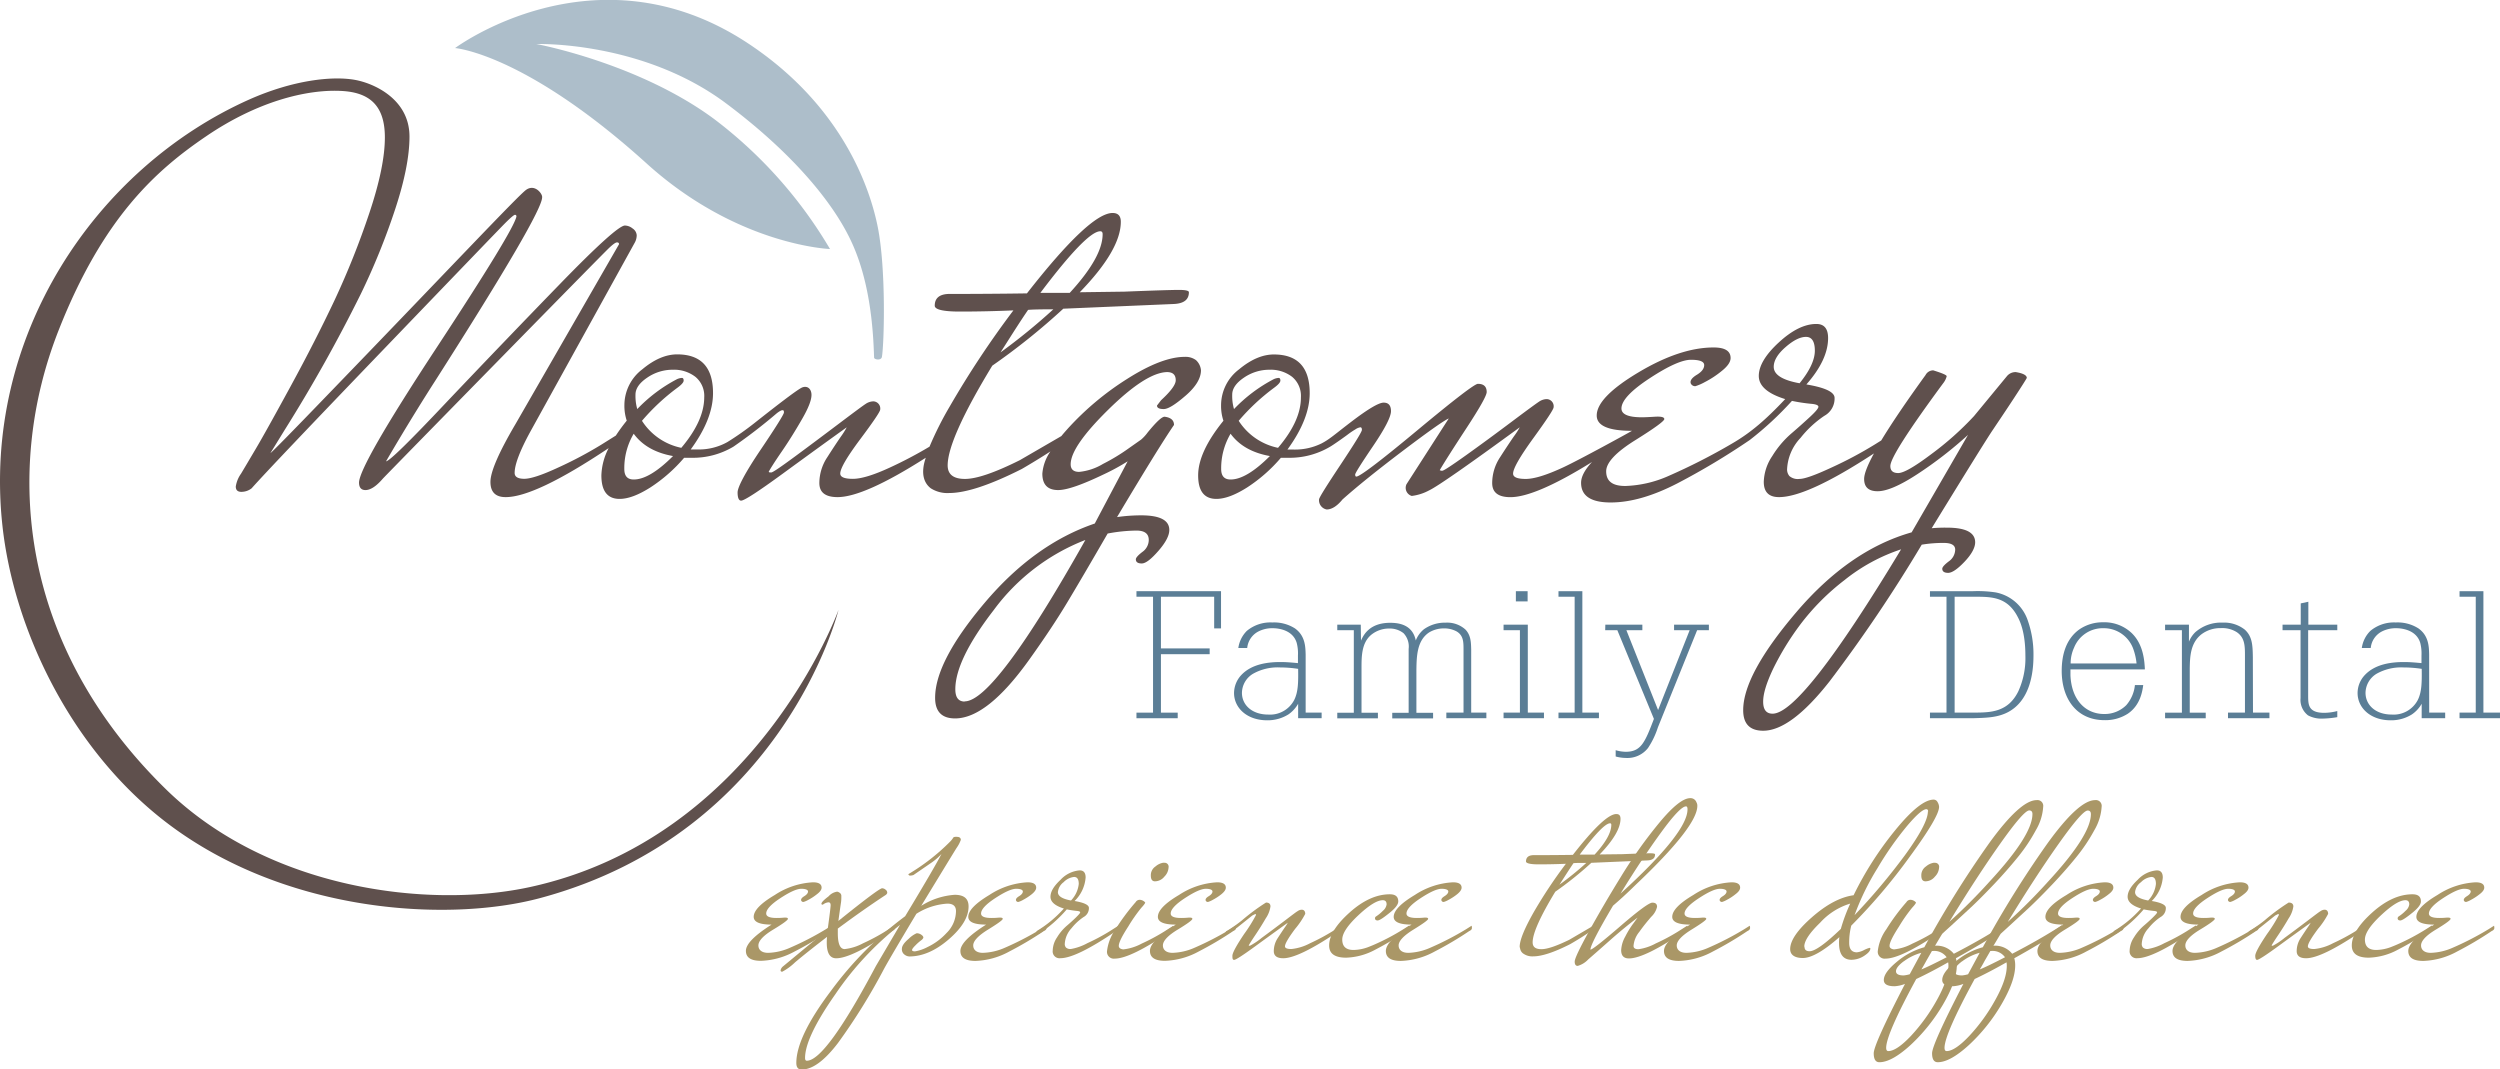
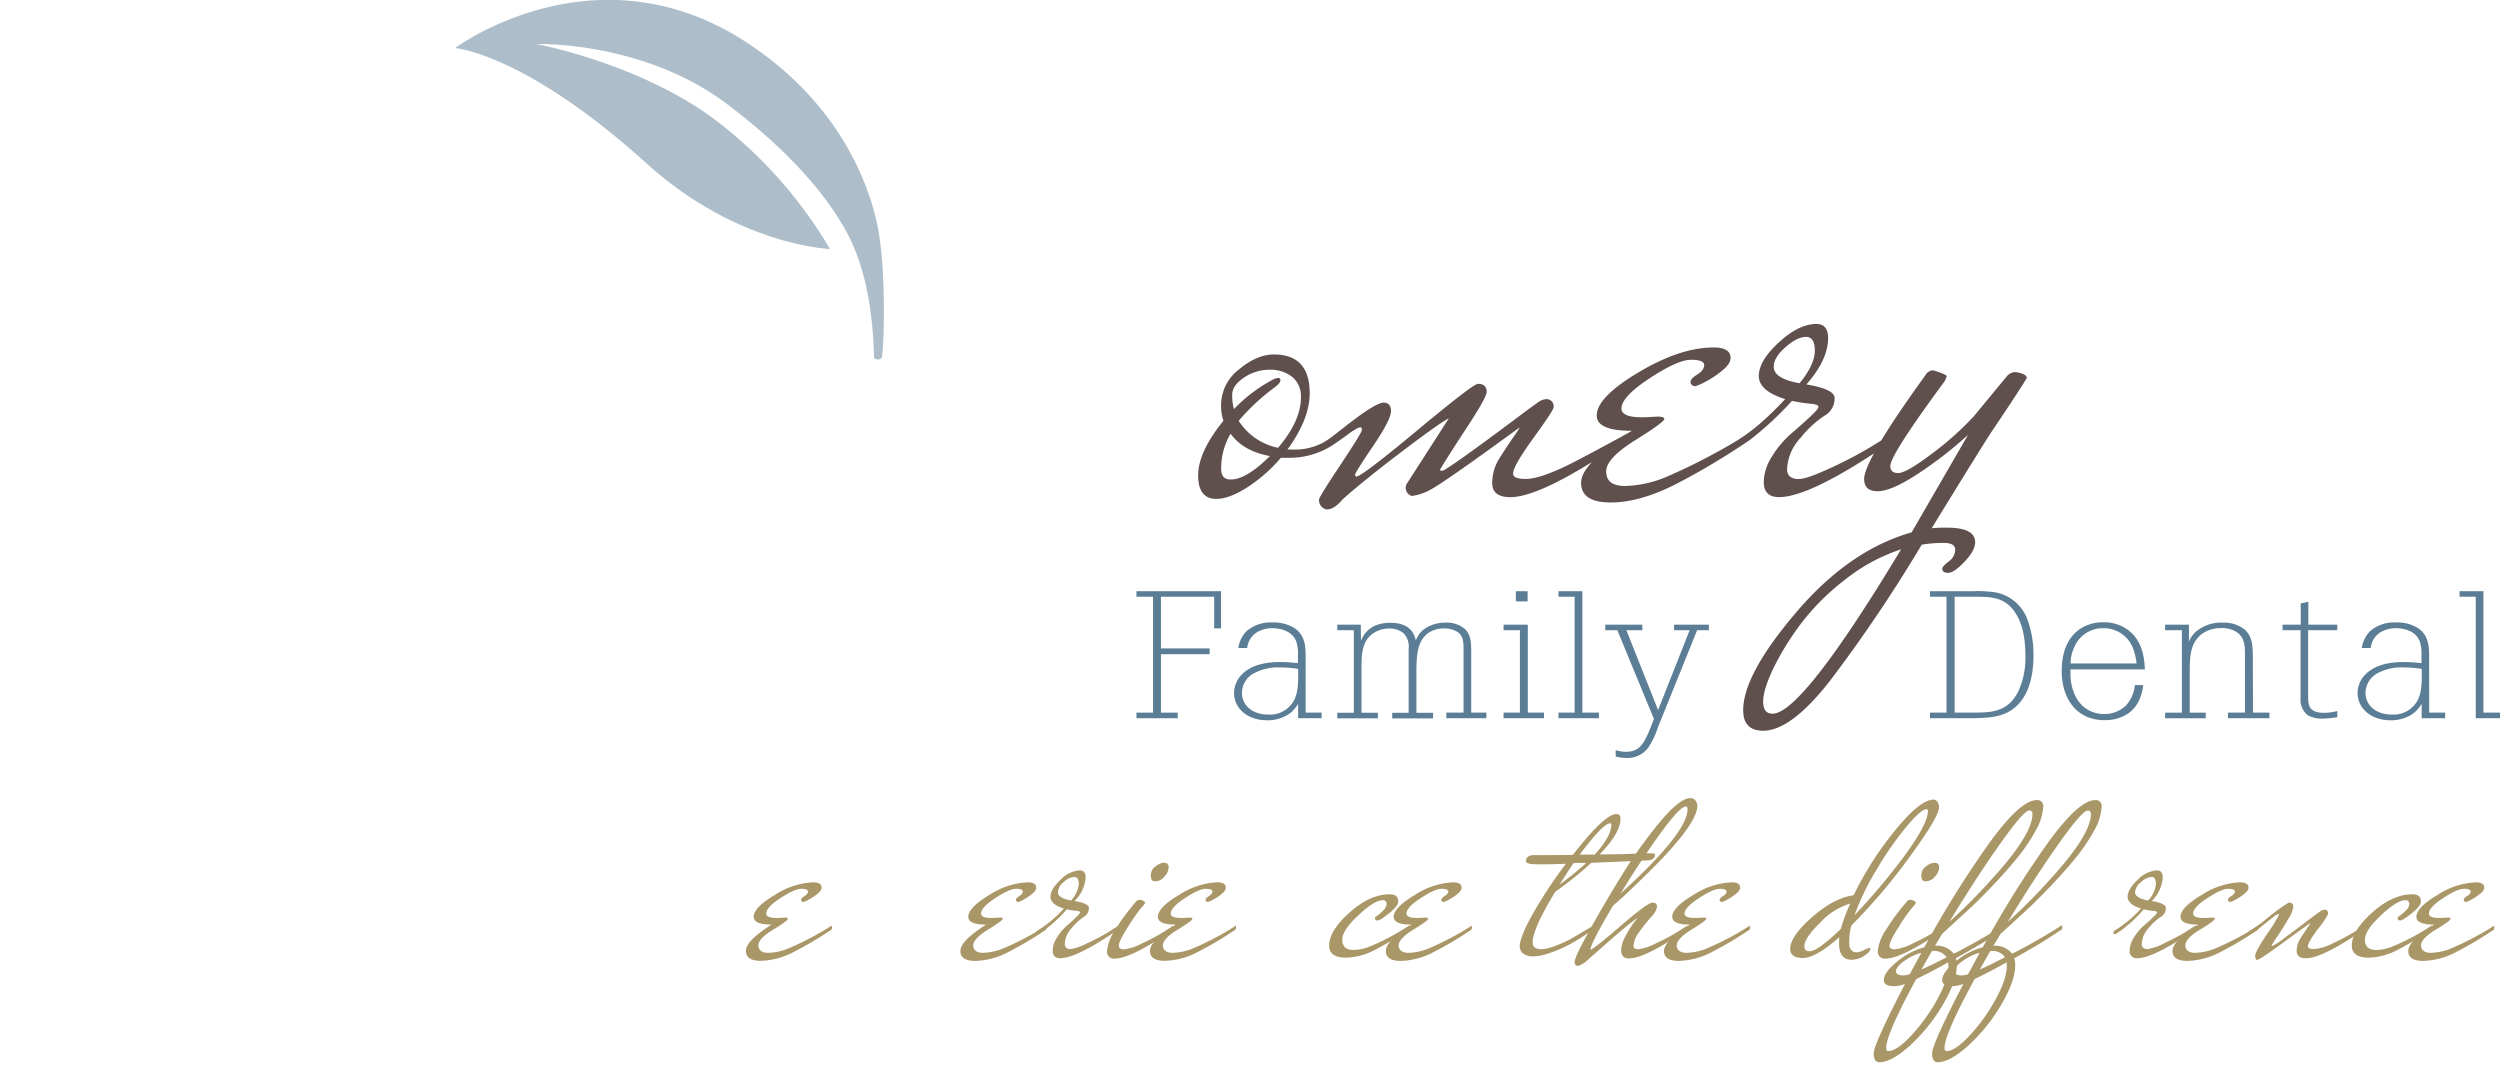
<svg xmlns="http://www.w3.org/2000/svg" id="Layer_1" data-name="Layer 1" viewBox="0 0 532.07 227.59">
  <defs>
    <style>
      .cls-1 {
        fill: #5b7e96;
      }

      .cls-2 {
        fill: #5f504d;
      }

      .cls-3 {
        fill: #aa9767;
      }

      .cls-4 {
        opacity: 0.5;
      }
    </style>
  </defs>
  <g>
    <path class="cls-1" d="M241.87,125.82h18v7.92h-1.46V127H247.08v11h10.37v1.23H247.08v12.44h3.57v1.19h-8.78v-1.19h3.53V127h-3.53Z" />
    <path class="cls-1" d="M277.88,151.66h3.4v1.19h-5v-3.07a6.87,6.87,0,0,1-2.06,2.26,8.35,8.35,0,0,1-4.52,1.26c-4.35,0-7.06-2.67-7.06-5.81a5.66,5.66,0,0,1,1.55-3.83c2.28-2.42,5.85-2.76,8.35-2.76,1.25,0,2.41.11,3.7.23v-1.61a8.82,8.82,0,0,0-.26-2.68c-.82-2.79-3.91-3.14-5.12-3.14a6.43,6.43,0,0,0-3.18.77,4.46,4.46,0,0,0-2.24,3.44h-1.89a6.41,6.41,0,0,1,1.8-3.63,7.82,7.82,0,0,1,5.43-1.8,8.26,8.26,0,0,1,4.82,1.26c2.19,1.57,2.23,3.87,2.28,5.59Zm-5.43-9.61a10.69,10.69,0,0,0-5.76,1.34,4.82,4.82,0,0,0-2.37,4.06c0,2.6,2.15,4.63,5.59,4.63a5.8,5.8,0,0,0,5.51-3.06c.86-1.69.91-3.68.86-6.67A25.66,25.66,0,0,0,272.45,142.05Z" />
    <path class="cls-1" d="M289.66,136.34c.52-1.18,1.81-3.79,6.2-3.79,2,0,4.77.46,5.46,3.76a5.81,5.81,0,0,1,1.72-2.38,7.72,7.72,0,0,1,4.65-1.41,5.78,5.78,0,0,1,4.18,1.45c1.2,1.23,1.2,2.83,1.24,4.21v13.48h3.23v1.19h-8.52v-1.19h3.66V138.33c0-1.68,0-3.06-1.46-3.94a5.52,5.52,0,0,0-2.71-.65,6.07,6.07,0,0,0-3.19.88c-2.54,1.72-2.63,5-2.67,8v9.08H305v1.19h-8.69v-1.19h3.49V138.11a4.13,4.13,0,0,0-1.08-3.34,4.7,4.7,0,0,0-3.05-1,6,6,0,0,0-3.84,1.34c-2.06,1.72-2.06,4.63-2.06,7.12v9.46h3.49v1.19h-8.65v-1.19h3.52V134.12h-3.52v-1.18h5Z" />
    <path class="cls-1" d="M320,132.94h5.16v18.72h3.44v1.19H320v-1.19h3.48V134.12H320Zm2.62-7.12h2.5V128h-2.5Z" />
    <path class="cls-1" d="M331.69,125.82h5.08v25.84h3.53v1.19h-8.61v-1.19h3.44V127h-3.44Z" />
    <path class="cls-1" d="M341.66,132.94h7.88v1.18h-3.4l6.75,17,6.72-17h-3.32v-1.18h7.41v1.18h-2.5l-8.35,20.68a17.76,17.76,0,0,1-2.11,4.4,5.56,5.56,0,0,1-4.73,2.11,8.34,8.34,0,0,1-2.15-.31v-1.34A7.87,7.87,0,0,0,346,160c3.27,0,4.09-2,6-7l-7.79-18.88h-2.58Z" />
  </g>
  <g>
    <path class="cls-1" d="M410.75,125.82h9.16a26,26,0,0,1,4.82.26,9,9,0,0,1,6.76,5.75,21.71,21.71,0,0,1,1.29,7.73c0,3.94-.86,9.46-5.25,11.91-2.2,1.22-4.56,1.3-7.45,1.38h-9.33v-1.19h3.52V127h-3.52ZM416,127v24.66H420c3.7,0,7.36-.08,9.55-4.52a17,17,0,0,0,1.51-7.58c0-5.13-1.21-7.47-1.68-8.35-2.15-4.09-5.42-4.17-8.52-4.21Z" />
    <path class="cls-1" d="M456.14,145.8c-.17,1.19-.56,4.25-3.27,6.09a8.81,8.81,0,0,1-4.95,1.38c-6,0-9.13-4.6-9.13-10.49,0-3.33.87-6.78,3.79-8.85a8.77,8.77,0,0,1,5-1.49,8.46,8.46,0,0,1,6.11,2.3c2.49,2.41,2.71,5.89,2.8,7.73H440.65v1.23c.21,5.24,3.18,8.26,7.18,8.26a6.51,6.51,0,0,0,4.69-1.87,7.68,7.68,0,0,0,1.85-4.29Zm-1.42-4.59a12.85,12.85,0,0,0-.69-3.07,6.66,6.66,0,0,0-6.37-4.44,6.57,6.57,0,0,0-6.24,4.14,8,8,0,0,0-.73,3.37Z" />
    <path class="cls-1" d="M479.5,151.66H483v1.19h-8.82v-1.19h3.61v-12c0-2.15,0-3.95-1.76-5.13a5.82,5.82,0,0,0-3.36-.85,6.69,6.69,0,0,0-4.17,1.34c-2.37,1.88-2.41,4.87-2.46,7.2v9.46h3.4v1.19h-8.65v-1.19h3.58V134.12h-3.58v-1.18h5.08v3.63a5.92,5.92,0,0,1,1.33-2,8.29,8.29,0,0,1,5.86-2.06,7.09,7.09,0,0,1,4.69,1.49c1.59,1.45,1.68,3.25,1.72,5.9Z" />
    <path class="cls-1" d="M491.28,128.07v4.87h6.16v1.18h-6.2V148c0,1.95,0,3.71,3.44,3.71a11.4,11.4,0,0,0,2.76-.38v1.3a20.93,20.93,0,0,1-3.23.31,6,6,0,0,1-3-.69,4.16,4.16,0,0,1-1.59-3.67V134.12h-3.83v-1.18h3.87v-4.52Z" />
    <path class="cls-1" d="M517,151.66h3.4v1.19h-5v-3.07a6.8,6.8,0,0,1-2.07,2.26,8.29,8.29,0,0,1-4.51,1.26c-4.35,0-7.06-2.67-7.06-5.81a5.61,5.61,0,0,1,1.55-3.83c2.28-2.42,5.85-2.76,8.35-2.76,1.24,0,2.41.11,3.7.23v-1.61a9.15,9.15,0,0,0-.26-2.68c-.82-2.79-3.92-3.14-5.12-3.14a6.47,6.47,0,0,0-3.19.77,4.44,4.44,0,0,0-2.23,3.44h-1.9a6.36,6.36,0,0,1,1.81-3.63,7.81,7.81,0,0,1,5.42-1.8,8.24,8.24,0,0,1,4.82,1.26c2.2,1.57,2.24,3.87,2.28,5.59Zm-5.42-9.61a10.73,10.73,0,0,0-5.77,1.34,4.84,4.84,0,0,0-2.36,4.06c0,2.6,2.15,4.63,5.59,4.63a5.8,5.8,0,0,0,5.51-3.06c.86-1.69.9-3.68.86-6.67A25.66,25.66,0,0,0,511.55,142.05Z" />
-     <path class="cls-1" d="M523.46,125.82h5.08v25.84h3.53v1.19h-8.61v-1.19h3.45V127h-3.45Z" />
+     <path class="cls-1" d="M523.46,125.82h5.08v25.84h3.53v1.19h-8.61h3.45V127h-3.45Z" />
  </g>
  <g>
-     <path class="cls-2" d="M254.53,76.64a3.73,3.73,0,0,0-2.37-.69q-4.87,0-12.25,4.68a60.81,60.81,0,0,0-12.73,10.68c-.46.52-.89,1-1.29,1.5l-8.83,5.12q-8,4-11.68,4t-3.69-2.87q0-5.62,9.5-21.24A141.15,141.15,0,0,0,226.3,65.7l23.49-1c2.16-.09,3.24-.92,3.24-2.5,0-.34-.71-.5-2.12-.5s-5.29.12-11.62.37l-9.49.13q8.74-9,8.74-15c0-1.25-.58-1.87-1.75-1.87q-4.86,0-18.23,17.11-8.25.12-16.74.12c-1.92.09-2.88.92-2.88,2.5,0,.83,1.8,1.25,5.38,1.25s7.37-.08,11.36-.25a200.52,200.52,0,0,0-13.61,20.55,71.31,71.31,0,0,0-4.24,8.45,89.34,89.34,0,0,1-8.38,4.42c-3.49,1.62-6.14,2.43-7.93,2.43s-2.69-.37-2.69-1.12c0-1.09,1.42-3.52,4.25-7.31s4.25-5.89,4.25-6.31a1.52,1.52,0,0,0-1.5-1.75,3.07,3.07,0,0,0-1.62.56c-.59.38-2.5,1.8-5.75,4.25s-6.37,4.79-9.37,7-4.64,3.32-4.93,3.32-.48,0-.56-.13c.25-.5,1.18-2,2.81-4.37s3.08-4.75,4.37-7,1.93-3.91,1.93-5-.67-2-1.87-1.63c-.67.19-3.79,2.5-10.12,7.5a63.44,63.44,0,0,1-5.9,4.16,12.48,12.48,0,0,1-6.34,1.58H147q4.76-6.5,4.75-12,0-8.23-7.62-8.24-3.62,0-7.43,3.18a9.6,9.6,0,0,0-3.81,7.56,10,10,0,0,0,.5,3.37,37.75,37.75,0,0,0-2.32,3.17l-2.92,1.83a84.15,84.15,0,0,1-9.25,4.93c-3.5,1.63-5.93,2.44-7.31,2.44s-2.06-.42-2.06-1.25q0-2.62,3.25-8.62l22.36-40.47a3.32,3.32,0,0,0,.37-1.5,1.87,1.87,0,0,0-.87-1.43A2.68,2.68,0,0,0,133,48q-1.75,0-13.93,12.55T95,85.63Q83.16,98.19,82.16,98.18s4.78-8.28,10.61-17.36Q115.39,45.35,115.38,42v-.12c0-.7-1.55-2.75-3.37-1.5-1.52,1-16.32,16.78-42.22,43.59Q58,96.2,57.55,96.43l3-4.87a327.38,327.38,0,0,0,16.24-29,146.14,146.14,0,0,0,7.3-18q3.06-9.26,3.06-15.5C87.15,21,79.43,17.69,75.54,17,70.79,16.14,62.43,17,53,21.2,20.38,35.8-3.93,71.58.53,112c2.34,21.17,13.8,46.25,33.67,62.1,25.4,20.25,61,22.39,80.89,17,51.79-14,63.37-61.3,63.37-61.3s-17.35,48.49-65.71,59c-21.56,4.67-55.56.49-77.36-20.75C4.1,137.51.79,100.05,12.44,70.39,21.92,46.24,33.29,36.19,43.88,29c11-7.49,21.46-10,28.68-9.65,6,.28,9.35,3,9.35,9.89q0,6.25-3.31,16.12a173.07,173.07,0,0,1-7.37,18.48q-4.07,8.63-9.37,18.36T54.49,95.43q-2.07,3.51-3.19,5.38a6.33,6.33,0,0,0-1.12,2.74c0,.75.4,1.13,1.18,1.13a3.54,3.54,0,0,0,2.19-.75q3.87-4.37,28-29.48t25.92-26.92c1.21-1.21,1.92-1.81,2.13-1.81s.31.12.31.37q-.63,3-17,27.92T76.41,102.68c0,1.08.46,1.62,1.37,1.62q1.62,0,3.75-2.49,3.75-3.87,25.3-25.86t22.79-23.17c.83-.79,1.4-1.19,1.69-1.19s.44.13.44.38l-22,38.22q-5.37,9.12-5.37,12.37t3.25,3.24q6.3,0,21.91-10.43a13.41,13.41,0,0,0-1.55,5.81q0,5,3.87,5c1.83,0,4-.82,6.56-2.44a33.24,33.24,0,0,0,7.18-6.31h1.5a16.87,16.87,0,0,0,9-2.37,114,114,0,0,0,9.24-7.12c1-.77,1.25-.63,1.25-.63.17,0,.27.13.25.5s-1.64,3-4.93,7.87-4.93,8-4.93,9.12.25,1.75.75,1.75q1,0,8.86-5.74t13.62-9.87A16,16,0,0,1,179,92.87q-1.25,1.81-2.93,4.44a10,10,0,0,0-1.69,5.49q0,3,3.87,3,5.65,0,18.78-8.38c-1.26,3.69-.15,5.59,1.08,6.51a6.55,6.55,0,0,0,3.87,1q5.37,0,15.49-5.12c2.15-1.25,4.17-2.49,6.09-3.73a9.56,9.56,0,0,0-1.72,4.73c0,2.33,1.13,3.49,3.37,3.49,1.84,0,5.08-1.12,9.75-3.37A46.13,46.13,0,0,0,240,98.18l-7,13.24q-12.87,4.38-23.43,16.87t-10.55,20.23q0,4.38,4.25,4.38,6.87,0,15.86-12.62,4.74-6.63,7.93-11.93t8.68-14.8a35.07,35.07,0,0,1,6.12-.63c1.75,0,2.63.67,2.63,2a3.15,3.15,0,0,1-1.38,2.56c-.92.71-1.37,1.23-1.37,1.56,0,.58.41.88,1.25.88s2-.9,3.56-2.69,2.31-3.27,2.31-4.43c0-2.09-2-3.12-6-3.12a36.2,36.2,0,0,0-5.12.37q8.86-14.86,12.12-19.61c0-1-.67-1.58-2-1.75-.59,0-1.79,1.12-3.62,3.37a8.83,8.83,0,0,1-1.38,1.5l-2.49,1.75a42,42,0,0,1-5.63,3.43,12.07,12.07,0,0,1-5.06,1.69c-1.2,0-1.81-.54-1.81-1.62q0-3.75,8-11.62t12.49-8c1.25,0,1.87.58,1.87,1.74q0,1.38-3.12,4.25l-.87,1.13c0,.5.47.75,1.43.75s2.52-1,4.69-2.88,3.24-3.7,3.24-5.37A3.3,3.3,0,0,0,254.53,76.64ZM234.17,49.22c.33,0,.5.2.5.62q0,4.88-7,12.49h-6.25Q231.3,49.22,234.17,49.22ZM215.68,70.7q2-3.12,3.13-4.75,1.37-.12,5.37-.12A129.48,129.48,0,0,1,212.94,75Q213.69,73.83,215.68,70.7Zm-80.81,31.35c-1.34,0-2-.74-2-2.24a14.37,14.37,0,0,1,2-7.5q2.74,3.75,8.37,4.75Q138.25,102.06,134.87,102.05ZM145,95.31a13.06,13.06,0,0,1-8.37-5.75,45.19,45.19,0,0,1,7.49-7q1.38-1,1.38-1.56c0-.38-.13-.57-.38-.57a3.06,3.06,0,0,0-1,.25,32.51,32.51,0,0,0-8.49,6.38,10,10,0,0,1-.38-3.07c0-1.29.83-2.49,2.5-3.62a9.53,9.53,0,0,1,5.43-1.68A7.45,7.45,0,0,1,148,80.2a5.26,5.26,0,0,1,1.88,4.37Q149.86,89.57,145,95.31Zm60.32,54c-1.33,0-2-.87-2-2.62q0-6.26,8.18-16.86A43.92,43.92,0,0,1,231,114.92Q211.69,149.27,205.31,149.27Z" />
    <path class="cls-2" d="M429,79.19a2.38,2.38,0,0,0-1.88.88l-7,8.49A64.84,64.84,0,0,1,411,96.68q-5.31,4-7,4t-1.68-1.5q0-2.37,11.24-17.61a3.87,3.87,0,0,0,.75-1.5c0-.25-1-.67-2.87-1.25a1.86,1.86,0,0,0-1.63,1c-4.12,5.69-7.25,10.32-9.43,13.92l-1.31.82a84,84,0,0,1-9.24,4.93q-5.25,2.45-6.87,2.44a2.73,2.73,0,0,1-2.13-.62,2.18,2.18,0,0,1-.49-1.38,10.38,10.38,0,0,1,2.87-6.74,22.41,22.41,0,0,1,5.06-4.69,4.19,4.19,0,0,0,2.18-3.81c0-1.25-2-2.2-6-2.87q4.62-5.25,4.62-9.87c0-2-.83-3-2.5-3-2.5,0-5.16,1.32-8,3.94s-4.25,5-4.25,7.12,1.87,3.77,5.62,4.93c-4.08,4.33-7.27,7.12-11.31,9.46a128.61,128.61,0,0,1-13.55,6.91,24.4,24.4,0,0,1-9.18,2.12c-2.7,0-4.06-1-4.06-3.12q0-2.76,6.18-6.62t6.19-4.5c0-.42-.67-.58-2-.5s-2.25.12-2.75.12q-4.36,0-4.37-1.87,0-2.49,6-6.43t8.8-3.94c1.87,0,2.81.38,2.81,1.13s-.52,1.43-1.56,2.06-1.48,1.23-1.31,1.81a1,1,0,0,0,1,.62,10.38,10.38,0,0,0,2-.87,20.19,20.19,0,0,0,3.62-2.38c1.25-1,1.87-1.91,1.87-2.74,0-1.5-1.2-2.25-3.62-2.25q-7.11,0-16,5.31t-8.87,9.18q0,3.25,7.5,3.25c-.46.29-11.18,6.18-14.68,7.8s-6.14,2.44-7.93,2.44-2.69-.37-2.69-1.13c0-1.08,1.44-3.59,4.31-7.55s4.31-6.14,4.31-6.56a1.52,1.52,0,0,0-1.5-1.75,3.07,3.07,0,0,0-1.62.56c-.58.38-2.54,1.81-5.87,4.31s-6.54,4.86-9.62,7.06-4.77,3.31-5.06,3.31a.87.87,0,0,1-.56-.12q1.38-2.37,5.68-8.94t4.31-7.68c0-1.16-.62-1.75-1.87-1.75q-1,0-12.87,9.87t-13,9.87c-.17,0-.25-.15-.25-.44s1.27-2.31,3.81-6.06,3.81-6.22,3.81-7.43-.52-1.81-1.56-1.81-3.33,1.36-6.87,4.06-4.59,3.71-6.36,4.63a12.76,12.76,0,0,1-5.82,1.3H274q4.74-6.5,4.74-12,0-8.23-7.62-8.24-3.61,0-7.43,3.18a9.6,9.6,0,0,0-3.81,7.56,10,10,0,0,0,.5,3.37Q255,96.19,255,101.18t3.87,5c1.83,0,4-.82,6.56-2.44a33.24,33.24,0,0,0,7.18-6.31h1.5a16.93,16.93,0,0,0,9-2.37c.73-.42,2.95-2,3.62-2.5a17.42,17.42,0,0,1,1.74-1.18,2.57,2.57,0,0,1,1.06-.44c.21,0,.32.18.32.56s-1.52,2.85-4.56,7.43-4.56,7-4.56,7.37a2,2,0,0,0,1.62,2.13c1.08,0,2.21-.71,3.37-2.13q4.62-4.12,12.87-10.37c5.5-4.16,8.74-6.45,9.75-6.87l-9,14a1.8,1.8,0,0,0,1.12,2.49,10.43,10.43,0,0,0,3.69-1.18q2.56-1.19,19.3-13.43a16,16,0,0,1-1.25,1.93q-1.25,1.81-2.94,4.44a10,10,0,0,0-1.68,5.5q0,3,3.87,3,5.34,0,17.38-7.49-2.33,2.5-2.33,4.43,0,4.19,6.31,4.19T357,102.87a152.87,152.87,0,0,0,15.38-9.21,69.52,69.52,0,0,0,9-8.34,36.48,36.48,0,0,0,4.06.62c1,.08,1.57.29,1.57.63s-.61,1.06-1.82,2.18-2.54,2.31-4,3.56a20.47,20.47,0,0,0-4,4.75,10.35,10.35,0,0,0-1.81,5.49q0,3.26,3.25,3.25,6,0,20.2-9.3c-1.39,2.55-2.09,4.37-2.09,5.43,0,1.75.95,2.62,2.87,2.62s4.73-1.2,8.43-3.62a85.52,85.52,0,0,0,10.81-8.37l-12,20.74q-13.25,3.75-24.55,17T371,151.15q0,4.36,4.25,4.37,5.88,0,14.12-10.49A314.12,314.12,0,0,0,409,115.92a28.44,28.44,0,0,1,4.68-.37c1.63,0,2.44.48,2.44,1.43a3.11,3.11,0,0,1-1.37,2.5q-1.38,1.06-1.38,1.56c0,.58.42.88,1.25.88s2-.8,3.5-2.38,2.25-3,2.25-4.12q0-3.12-6-3.12a30.75,30.75,0,0,0-3.25.12q11.49-18.73,13.06-21c1-1.5,2.49-3.69,4.37-6.56s2.81-4.35,2.81-4.44C431.34,79.86,430.55,79.44,429,79.19ZM261.9,102.05c-1.33,0-2-.74-2-2.24a14.47,14.47,0,0,1,2-7.5q2.75,3.75,8.37,4.75Q265.27,102.06,261.9,102.05ZM272,95.31a13.06,13.06,0,0,1-8.37-5.75,45.19,45.19,0,0,1,7.49-7q1.38-1,1.38-1.56c0-.38-.13-.57-.38-.57a3.06,3.06,0,0,0-1,.25,32.51,32.51,0,0,0-8.49,6.38,10,10,0,0,1-.38-3.07c0-1.29.83-2.49,2.5-3.62a9.57,9.57,0,0,1,5.44-1.68A7.47,7.47,0,0,1,275,80.2a5.28,5.28,0,0,1,1.87,4.37Q276.89,89.57,272,95.31ZM377.5,78.07q0-2,2.5-4.18c1.67-1.46,3.12-2.19,4.37-2.19s1.88,1,1.88,2.94-1.09,4.27-3.25,6.93C379.33,80.9,377.5,79.74,377.5,78.07Zm-.25,73.82c-1.33,0-2-.85-2-2.56s.71-4,2.13-7a59.11,59.11,0,0,1,5.74-9.37,49.64,49.64,0,0,1,9.43-9.49,38.56,38.56,0,0,1,12.06-6.56Q383.51,151.9,377.25,151.89Z" />
  </g>
  <g>
    <path class="cls-3" d="M164.21,196.78c-2.53,0-3.8-.55-3.8-1.65q0-2,4.5-4.66a16.24,16.24,0,0,1,8.11-2.69c1.23,0,1.84.38,1.84,1.14,0,.42-.32.89-1,1.4a11,11,0,0,1-1.84,1.2,4.78,4.78,0,0,1-1,.44.49.49,0,0,1-.51-.31c-.08-.3.14-.6.67-.92s.79-.67.79-1-.48-.57-1.43-.57-2.44.67-4.47,2-3,2.42-3,3.26c0,.64.74.95,2.22.95.25,0,.72,0,1.4-.06s1,0,1,.25-1,1-3.14,2.29-3.14,2.43-3.14,3.36.69,1.58,2.07,1.58a12.29,12.29,0,0,0,4.65-1.08,62.08,62.08,0,0,0,7.61-3.93L177,197a1.19,1.19,0,0,1,.07.51q0,.38-.57.63a71.82,71.82,0,0,1-7.36,4.35,16,16,0,0,1-7.19,2c-2.13,0-3.2-.7-3.2-2.12S160.54,199.11,164.21,196.78Z" />
-     <path class="cls-3" d="M187.75,189.05a1.17,1.17,0,0,1,.7.28.8.8,0,0,1,.38.64q0,.34-.57.66-4.81,3.18-9.95,7v1c0,2.24.49,3.36,1.46,3.36a10.75,10.75,0,0,0,3.93-1.24,42,42,0,0,0,4.69-2.5l2-1.27a1.44,1.44,0,0,1,.06.51q0,.38-.57.63-8.57,5.83-11.92,5.83c-1.31,0-2-1.09-2-3.29a10.2,10.2,0,0,1,.06-1.27q-4.44,3.42-6.81,5.42a11.78,11.78,0,0,1-2.73,2c-.23,0-.35-.1-.35-.29a1.44,1.44,0,0,1,.45-.79l9.57-7.92c.42-3.05.63-4.77.63-5.17s-.16-.6-.47-.6a2.23,2.23,0,0,0-1.18.5c-.21,0-.31-.06-.31-.18,0-.3.51-.83,1.52-1.59a3,3,0,0,1,1.84-1,1.33,1.33,0,0,1,.5.22.8.8,0,0,1,.38.76A8.57,8.57,0,0,1,179,192q-.13.83-.57,4Q187.13,189,187.75,189.05Z" />
-     <path class="cls-3" d="M196.06,192.79a15.25,15.25,0,0,1,7.13-2.35c2,0,2.95.83,2.95,2.48q0,3.36-4.22,7t-8.4,3.64a1.8,1.8,0,0,1-1-.38,1.39,1.39,0,0,1-.57-1.26c0-.6.48-1.29,1.43-2.1a5.71,5.71,0,0,1,1.71-1.2,1.63,1.63,0,0,1,.57.1,1.57,1.57,0,0,1,.57.34.69.69,0,0,1,.29.45c0,.12-.11.29-.32.5a10.34,10.34,0,0,0-1.36,1.18c-.49.48-.73.82-.73,1s.21.29.63.29a9,9,0,0,0,2.66-.92,13.21,13.21,0,0,0,4.06-3,6.6,6.6,0,0,0,2-4.65c0-1.06-.61-1.59-1.84-1.59a13.86,13.86,0,0,0-6.59,2.16q-5.46,9.12-6.85,11.66a128.68,128.68,0,0,1-9.82,15.82c-2.88,3.78-5.45,5.67-7.74,5.67-.76,0-1.14-.47-1.14-1.4q0-5.58,7.39-15.37A74.92,74.92,0,0,1,192.64,195q6.39-10.59,7.73-13.25a12.64,12.64,0,0,1-2.35,2l-3.61,2.48a2.29,2.29,0,0,1-.7.12.35.35,0,0,1-.38-.31,44,44,0,0,0,8.81-6.85,4.43,4.43,0,0,0,.76-.95c.13-.13.43-.17.89-.13s.7.26.7.64a7.09,7.09,0,0,1-.92,1.74Q202.66,181.95,196.06,192.79Zm-9.64,12.8,5.14-8.75a65.14,65.14,0,0,0-13.76,14.74q-6.47,9.22-6.46,13.6c0,.38.12.57.38.57Q175.71,225.75,186.42,205.59Z" />
    <path class="cls-3" d="M209.88,196.78c-2.54,0-3.8-.55-3.8-1.65,0-1.31,1.49-2.86,4.49-4.66a16.25,16.25,0,0,1,8.12-2.69c1.22,0,1.84.38,1.84,1.14,0,.42-.32.89-.95,1.4a11.47,11.47,0,0,1-1.84,1.2,4.52,4.52,0,0,1-1,.44.48.48,0,0,1-.5-.31c-.09-.3.13-.6.66-.92s.79-.67.79-1-.47-.57-1.42-.57-2.44.67-4.47,2-3,2.42-3,3.26c0,.64.73.95,2.22.95.25,0,.71,0,1.39-.06s1,0,1,.25-1.05,1-3.14,2.29-3.14,2.43-3.14,3.36.68,1.58,2.06,1.58a12.38,12.38,0,0,0,4.66-1.08,61.92,61.92,0,0,0,7.6-3.93l1.21-.76a1.44,1.44,0,0,1,.06.51q0,.38-.57.63a72.73,72.73,0,0,1-7.35,4.35,16,16,0,0,1-7.2,2c-2.13,0-3.2-.7-3.2-2.12S206.2,199.11,209.88,196.78Z" />
    <path class="cls-3" d="M221.22,198.68a1,1,0,0,1-.47.13c-.15,0-.22-.08-.22-.25a.61.61,0,0,1,.19-.45,25.09,25.09,0,0,0,5.7-4.75c-1.9-.59-2.85-1.43-2.85-2.51s.72-2.28,2.15-3.61a6.21,6.21,0,0,1,4.06-2c.85,0,1.27.5,1.27,1.52a7.79,7.79,0,0,1-2.35,5c2,.34,3.05.83,3.05,1.46a2.14,2.14,0,0,1-1.11,1.94,11.21,11.21,0,0,0-2.57,2.37,5.31,5.31,0,0,0-1.46,3.42,1.13,1.13,0,0,0,.25.7,1.37,1.37,0,0,0,1.08.32,11.38,11.38,0,0,0,3.49-1.24,42,42,0,0,0,4.69-2.5l2-1.27a1.44,1.44,0,0,1,.06.51q0,.38-.57.63-8.55,5.83-11.92,5.83a1.45,1.45,0,0,1-1.64-1.64,5.19,5.19,0,0,1,.92-2.79,10.41,10.41,0,0,1,2-2.41c.74-.63,1.42-1.24,2-1.81s.92-.94.92-1.11-.26-.27-.79-.31a20.14,20.14,0,0,1-2.06-.32A28.39,28.39,0,0,1,221.22,198.68Zm3.93-8.81c0,.85.93,1.44,2.79,1.78a6,6,0,0,0,1.65-3.52c0-1-.32-1.49-1-1.49a3.64,3.64,0,0,0-2.22,1.11A3,3,0,0,0,225.15,189.87Z" />
    <path class="cls-3" d="M241.7,192a1,1,0,0,1,.89-.5,1.68,1.68,0,0,1,1.14.57c0,.17-.28.55-.83,1.14a33.39,33.39,0,0,0-2.79,4q-2,3.08-2,4.09c0,.42.31.68.95.76a10.75,10.75,0,0,0,3.93-1.24,42,42,0,0,0,4.69-2.5l2-1.27a1.44,1.44,0,0,1,.06.51q0,.38-.57.63-8.55,5.83-11.92,5.83a1.45,1.45,0,0,1-1.64-1.64,10,10,0,0,1,1.8-4.6A44.41,44.41,0,0,1,241.7,192Zm6-8.36a.84.84,0,0,1,1,1,2.93,2.93,0,0,1-.89,1.93,2.6,2.6,0,0,1-2,1c-.59,0-.88-.41-.88-1.23a2.22,2.22,0,0,1,1-1.94A3.32,3.32,0,0,1,247.65,183.6Z" />
    <path class="cls-3" d="M250.24,196.78q-3.81,0-3.81-1.65,0-2,4.5-4.66a16.25,16.25,0,0,1,8.12-2.69c1.22,0,1.84.38,1.84,1.14,0,.42-.32.89-.95,1.4a11.47,11.47,0,0,1-1.84,1.2,4.74,4.74,0,0,1-1,.44.48.48,0,0,1-.5-.31c-.09-.3.13-.6.66-.92s.79-.67.79-1-.47-.57-1.42-.57-2.44.67-4.47,2-3,2.42-3,3.26c0,.64.73.95,2.21.95.26,0,.72,0,1.4-.06s1,0,1,.25-1,1-3.13,2.29-3.14,2.43-3.14,3.36.68,1.58,2.06,1.58a12.38,12.38,0,0,0,4.66-1.08,62.65,62.65,0,0,0,7.6-3.93L263,197a1.44,1.44,0,0,1,.06.51q0,.38-.57.63a72.73,72.73,0,0,1-7.35,4.35,16.06,16.06,0,0,1-7.2,2c-2.13,0-3.2-.7-3.2-2.12S246.56,199.11,250.24,196.78Z" />
-     <path class="cls-3" d="M261.14,198.11a29.46,29.46,0,0,0,3.17-2.22,43.37,43.37,0,0,1,5.13-3.8c.64,0,.95.28.95.83a5.89,5.89,0,0,1-1,2.53c-.66,1.14-1.39,2.32-2.22,3.55s-1.3,2-1.42,2.22a.42.42,0,0,0,.28.06,14.8,14.8,0,0,0,2.5-1.68c1.53-1.12,3.11-2.3,4.76-3.55s2.62-2,2.91-2.15a1.57,1.57,0,0,1,.83-.29c.51,0,.76.34.76.89a17.13,17.13,0,0,1-2.16,3.2c-1.43,1.92-2.15,3.16-2.15,3.71,0,.38.45.57,1.36.57a10.73,10.73,0,0,0,4-1.24,42.86,42.86,0,0,0,4.69-2.5l2-1.27a1.44,1.44,0,0,1,.06.51q0,.38-.57.63-8.57,5.83-11.92,5.83c-1.31,0-2-.5-2-1.52a5.09,5.09,0,0,1,.85-2.79c.57-.88,1.07-1.63,1.49-2.25a9.09,9.09,0,0,0,.64-1q-2.93,2.1-6.91,5c-2.66,1.94-4.17,2.91-4.51,2.91s-.37-.29-.37-.88.83-2.14,2.5-4.63a32,32,0,0,0,2.5-4c0-.17,0-.26-.12-.26l-.64.32-3.17,2.54c-.21.17-.61.44-1.2.82a3.38,3.38,0,0,1-1.11.57c-.15,0-.22-.09-.22-.29A.47.47,0,0,1,261.14,198.11Z" />
    <path class="cls-3" d="M292.2,201.16a47.3,47.3,0,0,0,6.53-3.43l1.2-.76a1.38,1.38,0,0,1,.07.51c0,.25-.2.46-.58.63a65.09,65.09,0,0,1-6.71,4,13.9,13.9,0,0,1-6.22,1.71q-3.62,0-3.61-2.6,0-3.1,4.34-7t8.59-3.89c1.18,0,1.78.5,1.78,1.52q0,.89-1.59,2.22-2.22,1.83-2.79,1.83c-.38,0-.57-.16-.57-.5a.48.48,0,0,1,.26-.38,8.21,8.21,0,0,0,1.42-1.18,2.13,2.13,0,0,0,.79-1.36c0-.59-.27-.89-.82-.89-1.18,0-2.92,1.07-5.2,3.21s-3.42,3.85-3.42,5.16c0,1.48.8,2.22,2.41,2.22a9.37,9.37,0,0,0,3.48-.76Z" />
    <path class="cls-3" d="M300.42,196.78c-2.54,0-3.8-.55-3.8-1.65,0-1.31,1.49-2.86,4.5-4.66a16.21,16.21,0,0,1,8.11-2.69c1.22,0,1.84.38,1.84,1.14,0,.42-.32.89-.95,1.4a11.47,11.47,0,0,1-1.84,1.2,4.52,4.52,0,0,1-1,.44.48.48,0,0,1-.5-.31c-.09-.3.14-.6.66-.92s.8-.67.8-1-.48-.57-1.43-.57-2.44.67-4.47,2-3,2.42-3,3.26c0,.64.74.95,2.22.95.25,0,.71,0,1.39-.06s1,0,1,.25-1.05,1-3.14,2.29-3.14,2.43-3.14,3.36.69,1.58,2.06,1.58a12.34,12.34,0,0,0,4.66-1.08,62.81,62.81,0,0,0,7.61-3.93l1.2-.76a1.44,1.44,0,0,1,.06.51q0,.38-.57.63a72.73,72.73,0,0,1-7.35,4.35,16,16,0,0,1-7.19,2c-2.14,0-3.2-.7-3.2-2.12S296.74,199.11,300.42,196.78Z" />
    <path class="cls-3" d="M326.26,182q4.31,0,8.49-.06,6.78-8.69,9.25-8.69c.59,0,.89.32.89,1q0,3-4.44,7.6l4.82-.06q4.82-.19,5.9-.19c.71,0,1.07.08,1.07.25,0,.81-.55,1.23-1.65,1.27l-11.91.51a73.77,73.77,0,0,1-7.67,6.15q-4.81,7.92-4.82,10.77c0,1,.62,1.46,1.87,1.46s3.22-.68,5.93-2l5.13-3a1.38,1.38,0,0,1,.07.51c0,.25-.19.46-.58.63q-2,1.39-4.43,2.79c-3.42,1.74-6.05,2.6-7.86,2.6a3.3,3.3,0,0,1-2-.51,1.59,1.59,0,0,1-.76-1l-.13-.51c0-1.43,1-3.85,2.92-7.26a100.76,100.76,0,0,1,6.91-10.42c-2,.08-4,.12-5.77.12s-2.72-.21-2.72-.63C324.8,182.48,325.28,182.06,326.26,182Zm11.34,1.65c-1.35,0-2.26,0-2.72.06-.38.55-.91,1.36-1.59,2.41l-1.39,2.16A66.16,66.16,0,0,0,337.6,183.66Zm5.33-8.11c0-.21-.09-.32-.26-.32q-1.46,0-6.46,6.66h3.17C341.74,179.31,342.93,177.19,342.93,175.55Z" />
    <path class="cls-3" d="M338.49,202.11q.57,0,6.37-5t6.81-5c.68,0,1,.29,1,.89a4.28,4.28,0,0,1-1.27,2.15c-.85,1-1.68,2-2.5,3.17a5.38,5.38,0,0,0-1.24,3c0,.47.35.7,1.05.7a10.83,10.83,0,0,0,3.7-1.24,41.1,41.1,0,0,0,4.69-2.5l2-1.27a1.38,1.38,0,0,1,.07.51c0,.25-.19.46-.58.63q-8.55,5.83-11.91,5.83-1.65,0-1.65-1.77a6.67,6.67,0,0,1,.89-2.92,18.65,18.65,0,0,1,1.77-2.85l.83-1.14c-1.91,1.44-3.87,3.05-5.9,4.85s-3.57,3.15-4.62,4.06a4.87,4.87,0,0,1-2.22,1.36c-.43,0-.64-.31-.64-.92s1-2.74,3-6.37,4.28-7.55,6.88-11.76A99.17,99.17,0,0,1,353.23,175q4.27-5.13,6.49-5.13a1.33,1.33,0,0,1,1.33.88,1.43,1.43,0,0,1,.19.76q0,4.38-13.12,16.8-2.46,2.42-4.82,4.44Q338.48,200.9,338.49,202.11Zm20.66-29.86c0-.42-.1-.63-.32-.63q-1.26,0-5.32,5.57t-8.62,13Q359.16,177.2,359.15,172.25Z" />
    <path class="cls-3" d="M359.7,196.78c-2.53,0-3.8-.55-3.8-1.65q0-2,4.5-4.66a16.25,16.25,0,0,1,8.12-2.69q1.83,0,1.83,1.14c0,.42-.31.89-1,1.4a10.65,10.65,0,0,1-1.84,1.2,4.78,4.78,0,0,1-1,.44.5.5,0,0,1-.51-.31c-.08-.3.14-.6.67-.92s.79-.67.79-1-.47-.57-1.42-.57-2.44.67-4.47,2-3.05,2.42-3.05,3.26c0,.64.74.95,2.22.95.26,0,.72,0,1.4-.06s1,0,1,.25-1.05,1-3.14,2.29-3.14,2.43-3.14,3.36.69,1.58,2.07,1.58a12.38,12.38,0,0,0,4.66-1.08,62.65,62.65,0,0,0,7.6-3.93l1.2-.76a1.19,1.19,0,0,1,.07.51q0,.38-.57.63a72.73,72.73,0,0,1-7.35,4.35,16.06,16.06,0,0,1-7.2,2c-2.13,0-3.2-.7-3.2-2.12S356,199.11,359.7,196.78Z" />
    <path class="cls-3" d="M394,197a14.44,14.44,0,0,0-.44,3.68c0,1.31.55,2,1.64,2a4.15,4.15,0,0,0,1.49-.47,6,6,0,0,1,1.21-.48c.1,0,.16.05.16.13,0,.51-.45,1-1.33,1.58a5.05,5.05,0,0,1-2.67.83c-1.77,0-2.66-1.19-2.66-3.55a8.3,8.3,0,0,1,.07-1.27c-3.39,3-6,4.44-7.77,4.44S381,203.2,381,202q0-2.73,4.66-6.81t8.84-4.66a71.12,71.12,0,0,1,8.9-13.89q5.29-6.47,8.15-6.46a.93.93,0,0,1,.82.54,2.08,2.08,0,0,1,.32,1q0,2.1-6.18,10.53A122.15,122.15,0,0,1,394,197Zm-9.95,4.5c0,.64.36.95,1.08.95q1.71,0,6.65-4.75a37,37,0,0,1,2-5.39,14.17,14.17,0,0,0-6.4,4.06Q384,199.64,384,201.47Zm26.31-28.78c0-.33-.13-.5-.38-.5-.72,0-2.09,1.18-4.09,3.55a68.37,68.37,0,0,0-6.31,9,54,54,0,0,0-4.88,10A133.14,133.14,0,0,0,405.43,182Q410.31,175.29,410.31,172.69Z" />
    <path class="cls-3" d="M405.74,192a1,1,0,0,1,.89-.5,1.64,1.64,0,0,1,1.14.57c0,.17-.28.55-.83,1.14a33.39,33.39,0,0,0-2.79,4q-2,3.08-2,4.09c0,.42.32.68.95.76a10.69,10.69,0,0,0,3.93-1.24,41.1,41.1,0,0,0,4.69-2.5l2-1.27a1.44,1.44,0,0,1,.06.51q0,.38-.57.63-8.55,5.83-11.91,5.83a1.46,1.46,0,0,1-1.65-1.64,9.89,9.89,0,0,1,1.81-4.6A43.4,43.4,0,0,1,405.74,192Zm6-8.36a.84.84,0,0,1,.95,1,2.93,2.93,0,0,1-.89,1.93,2.58,2.58,0,0,1-2,1c-.6,0-.89-.41-.89-1.23a2.24,2.24,0,0,1,1-1.94A3.32,3.32,0,0,1,411.7,183.6Z" />
    <path class="cls-3" d="M411.83,201.28a4.66,4.66,0,0,1,4,1.71q6-3.11,10.59-6.08a2.05,2.05,0,0,1,.06.57q0,.38-.57.63-2.22,1.53-4.57,2.92t-5.07,2.91a5.28,5.28,0,0,1,.19,1.53c0,2.24-1,5-2.94,8.33a37.88,37.88,0,0,1-6.91,8.62q-4,3.65-6.63,3.65c-.8,0-1.2-.64-1.2-1.9s2.22-6.2,6.66-14.77a7.13,7.13,0,0,1-2.22.5c-1.52,0-2.29-.44-2.29-1.33,0-1.06.92-2.34,2.76-3.86a15.31,15.31,0,0,1,5.86-3.11,218.46,218.46,0,0,1,13.76-22.09q6.66-9.22,10.14-9.22a1.23,1.23,0,0,1,1.4,1.39,11.1,11.1,0,0,1-1.56,5,36,36,0,0,1-3.83,5.73c-1.52,1.88-3.22,3.82-5.1,5.8s-3.58,3.69-5.11,5.11l-4.05,3.74c-1.19,1.07-1.8,1.64-1.84,1.68-.21.34-.5.81-.86,1.42S411.91,201.16,411.83,201.28ZM401.43,223c0,.47.15.7.45.7q1.77,0,4.85-3.26a38.64,38.64,0,0,0,5.51-7.64q2.44-4.38,2.44-7.23a3.55,3.55,0,0,0-.06-.76c-2.37,1.35-4.63,2.54-6.79,3.55Q401.44,220.11,401.43,223Zm3.74-18.41c-1.1.82-1.65,1.53-1.65,2.12s.55.89,1.65.89a7.41,7.41,0,0,0,1.27-.25l2.47-4.57A11.11,11.11,0,0,0,405.17,204.61Zm3.74,1.74c1.06-.42,2.85-1.29,5.39-2.6a3.23,3.23,0,0,0-3-1.33h-.13l-1.2,2.09C409.48,205.4,409.12,206,408.91,206.35Zm23.65-33.09c0-.5-.24-.76-.7-.76q-1.2.08-6.15,7.07t-10.84,16.64a114.69,114.69,0,0,0,8.56-8.56Q432.55,177.77,432.56,173.26Z" />
    <path class="cls-3" d="M424.25,201.28a4.66,4.66,0,0,1,4,1.71q6-3.11,10.59-6.08a2.05,2.05,0,0,1,.06.57q0,.38-.57.63-2.22,1.53-4.56,2.92t-5.07,2.91a5.65,5.65,0,0,1,.19,1.53c0,2.24-1,5-2.95,8.33a37.61,37.61,0,0,1-6.91,8.62q-4,3.65-6.62,3.65c-.81,0-1.21-.64-1.21-1.9s2.22-6.2,6.66-14.77a7.13,7.13,0,0,1-2.22.5c-1.52,0-2.28-.44-2.28-1.33,0-1.06.92-2.34,2.76-3.86A15.17,15.17,0,0,1,422,201.6a218.52,218.52,0,0,1,13.75-22.09q6.66-9.22,10.15-9.22a1.23,1.23,0,0,1,1.39,1.39,11.2,11.2,0,0,1-1.55,5,36.76,36.76,0,0,1-3.84,5.73c-1.52,1.88-3.22,3.82-5.1,5.8s-3.58,3.69-5.1,5.11l-4.06,3.74-1.84,1.68c-.21.34-.5.81-.86,1.42S424.34,201.16,424.25,201.28ZM413.85,223c0,.47.15.7.45.7q1.77,0,4.85-3.26a38.24,38.24,0,0,0,5.51-7.64q2.44-4.38,2.44-7.23a3.55,3.55,0,0,0-.06-.76c-2.37,1.35-4.63,2.54-6.78,3.55Q413.86,220.11,413.85,223Zm3.74-18.41c-1.09.82-1.64,1.53-1.64,2.12s.55.89,1.64.89a7.24,7.24,0,0,0,1.27-.25l2.47-4.57A11.11,11.11,0,0,0,417.59,204.61Zm3.74,1.74q1.59-.63,5.39-2.6a3.23,3.23,0,0,0-3-1.33h-.12l-1.21,2.09C421.91,205.4,421.55,206,421.33,206.35ZM445,173.26c0-.5-.23-.76-.7-.76q-1.2.08-6.15,7.07t-10.84,16.64a114.69,114.69,0,0,0,8.56-8.56Q445,177.77,445,173.26Z" />
-     <path class="cls-3" d="M439.13,196.78q-3.81,0-3.81-1.65,0-2,4.5-4.66a16.25,16.25,0,0,1,8.12-2.69c1.22,0,1.84.38,1.84,1.14,0,.42-.32.89-1,1.4a11,11,0,0,1-1.83,1.2,4.52,4.52,0,0,1-1,.44.5.5,0,0,1-.51-.31c-.08-.3.14-.6.67-.92s.79-.67.79-1-.47-.57-1.42-.57-2.44.67-4.47,2-3,2.42-3,3.26c0,.64.73.95,2.22.95.25,0,.71,0,1.39-.06s1,0,1,.25-1,1-3.14,2.29-3.13,2.43-3.13,3.36.68,1.58,2.06,1.58a12.38,12.38,0,0,0,4.66-1.08,61.92,61.92,0,0,0,7.6-3.93l1.21-.76a1.44,1.44,0,0,1,.06.51q0,.38-.57.63a72.73,72.73,0,0,1-7.35,4.35,16,16,0,0,1-7.2,2c-2.13,0-3.2-.7-3.2-2.12S435.45,199.11,439.13,196.78Z" />
    <path class="cls-3" d="M450.47,198.68a1,1,0,0,1-.47.13c-.15,0-.22-.08-.22-.25a.64.64,0,0,1,.18-.45,24.9,24.9,0,0,0,5.71-4.75c-1.9-.59-2.85-1.43-2.85-2.51s.72-2.28,2.15-3.61a6.21,6.21,0,0,1,4.06-2c.84,0,1.27.5,1.27,1.52a7.84,7.84,0,0,1-2.35,5c2,.34,3,.83,3,1.46a2.15,2.15,0,0,1-1.1,1.94,11.21,11.21,0,0,0-2.57,2.37,5.31,5.31,0,0,0-1.46,3.42,1.13,1.13,0,0,0,.25.7,1.37,1.37,0,0,0,1.08.32,11.38,11.38,0,0,0,3.49-1.24,42,42,0,0,0,4.69-2.5l2-1.27a1.44,1.44,0,0,1,.06.51q0,.38-.57.63-8.55,5.83-11.92,5.83a1.46,1.46,0,0,1-1.65-1.64,5.27,5.27,0,0,1,.92-2.79,10.69,10.69,0,0,1,2-2.41c.74-.63,1.42-1.24,2-1.81s.92-.94.92-1.11-.27-.27-.79-.31a20.14,20.14,0,0,1-2.06-.32A28.39,28.39,0,0,1,450.47,198.68Zm3.93-8.81c0,.85.93,1.44,2.79,1.78a6,6,0,0,0,1.65-3.52c0-1-.32-1.49-.95-1.49a3.61,3.61,0,0,0-2.22,1.11A3,3,0,0,0,454.4,189.87Z" />
    <path class="cls-3" d="M467.89,196.78q-3.81,0-3.81-1.65,0-2,4.5-4.66a16.25,16.25,0,0,1,8.12-2.69c1.22,0,1.84.38,1.84,1.14,0,.42-.32.89-1,1.4a10.65,10.65,0,0,1-1.84,1.2,4.56,4.56,0,0,1-1,.44.5.5,0,0,1-.51-.31c-.08-.3.14-.6.67-.92s.79-.67.79-1-.47-.57-1.42-.57-2.44.67-4.47,2-3,2.42-3,3.26c0,.64.73.95,2.21.95.26,0,.72,0,1.4-.06s1,0,1,.25-1,1-3.14,2.29-3.13,2.43-3.13,3.36.68,1.58,2.06,1.58a12.38,12.38,0,0,0,4.66-1.08,62.65,62.65,0,0,0,7.6-3.93l1.21-.76a1.44,1.44,0,0,1,.06.51q0,.38-.57.63a72.73,72.73,0,0,1-7.35,4.35,16.06,16.06,0,0,1-7.2,2c-2.13,0-3.2-.7-3.2-2.12S464.21,199.11,467.89,196.78Z" />
    <path class="cls-3" d="M478.79,198.11a29.46,29.46,0,0,0,3.17-2.22,43.37,43.37,0,0,1,5.13-3.8c.64,0,1,.28,1,.83a6,6,0,0,1-1,2.53c-.66,1.14-1.39,2.32-2.22,3.55s-1.3,2-1.42,2.22a.42.42,0,0,0,.28.06,14.8,14.8,0,0,0,2.5-1.68c1.53-1.12,3.11-2.3,4.76-3.55s2.62-2,2.92-2.15a1.51,1.51,0,0,1,.82-.29c.51,0,.76.34.76.89a17.13,17.13,0,0,1-2.16,3.2c-1.43,1.92-2.15,3.16-2.15,3.71,0,.38.45.57,1.36.57a10.73,10.73,0,0,0,4-1.24,42.86,42.86,0,0,0,4.69-2.5l2-1.27a1.44,1.44,0,0,1,.06.51q0,.38-.57.63-8.56,5.83-11.92,5.83c-1.31,0-2-.5-2-1.52a5.09,5.09,0,0,1,.85-2.79c.57-.88,1.07-1.63,1.49-2.25a9.09,9.09,0,0,0,.64-1q-2.93,2.1-6.91,5t-4.5,2.91c-.26,0-.39-.29-.39-.88s.84-2.14,2.51-4.63a32,32,0,0,0,2.5-4c0-.17,0-.26-.12-.26l-.64.32-3.17,2.54c-.21.17-.61.44-1.2.82a3.38,3.38,0,0,1-1.11.57c-.15,0-.22-.09-.22-.29A.47.47,0,0,1,478.79,198.11Z" />
    <path class="cls-3" d="M509.85,201.16a47.3,47.3,0,0,0,6.53-3.43l1.2-.76a1.38,1.38,0,0,1,.07.51c0,.25-.2.46-.58.63a64,64,0,0,1-6.71,4,13.86,13.86,0,0,1-6.22,1.71q-3.61,0-3.61-2.6,0-3.1,4.34-7t8.59-3.89c1.18,0,1.78.5,1.78,1.52q0,.89-1.59,2.22-2.22,1.83-2.79,1.83c-.38,0-.57-.16-.57-.5a.5.5,0,0,1,.26-.38,8.21,8.21,0,0,0,1.42-1.18,2.13,2.13,0,0,0,.79-1.36c0-.59-.27-.89-.82-.89-1.18,0-2.92,1.07-5.2,3.21s-3.42,3.85-3.42,5.16c0,1.48.8,2.22,2.41,2.22a9.37,9.37,0,0,0,3.48-.76Z" />
    <path class="cls-3" d="M518.07,196.78c-2.54,0-3.8-.55-3.8-1.65q0-2,4.5-4.66a16.21,16.21,0,0,1,8.11-2.69c1.23,0,1.84.38,1.84,1.14,0,.42-.32.89-1,1.4a11.47,11.47,0,0,1-1.84,1.2,4.52,4.52,0,0,1-1,.44.48.48,0,0,1-.5-.31c-.09-.3.14-.6.66-.92s.8-.67.8-1-.48-.57-1.43-.57-2.44.67-4.47,2-3,2.42-3,3.26c0,.64.74.95,2.22.95.25,0,.72,0,1.39-.06s1,0,1,.25-1,1-3.14,2.29-3.14,2.43-3.14,3.36.69,1.58,2.06,1.58a12.34,12.34,0,0,0,4.66-1.08,62.81,62.81,0,0,0,7.61-3.93l1.2-.76a1.44,1.44,0,0,1,.06.51q0,.38-.57.63a72.73,72.73,0,0,1-7.35,4.35,16,16,0,0,1-7.19,2c-2.14,0-3.2-.7-3.2-2.12S514.39,199.11,518.07,196.78Z" />
  </g>
  <g class="cls-4">
    <path class="cls-1" d="M176.65,53s-19.67-.7-39-18.18c-25.94-23.47-40.8-24.59-40.8-24.59S126.66-12,158.86,9c20.73,13.54,26.47,31.66,28,39.56,1.73,9,1.32,24.5.84,27.38-.14.86-1.65.61-1.67.16-.19-6.25-.89-17-5.41-25.85-1.43-2.8-7.34-14.2-26.09-28.25C136.65,8.64,114.16,9.37,114.16,9.37s21.62,4,37.76,15.91A95.23,95.23,0,0,1,176.65,53" />
  </g>
</svg>